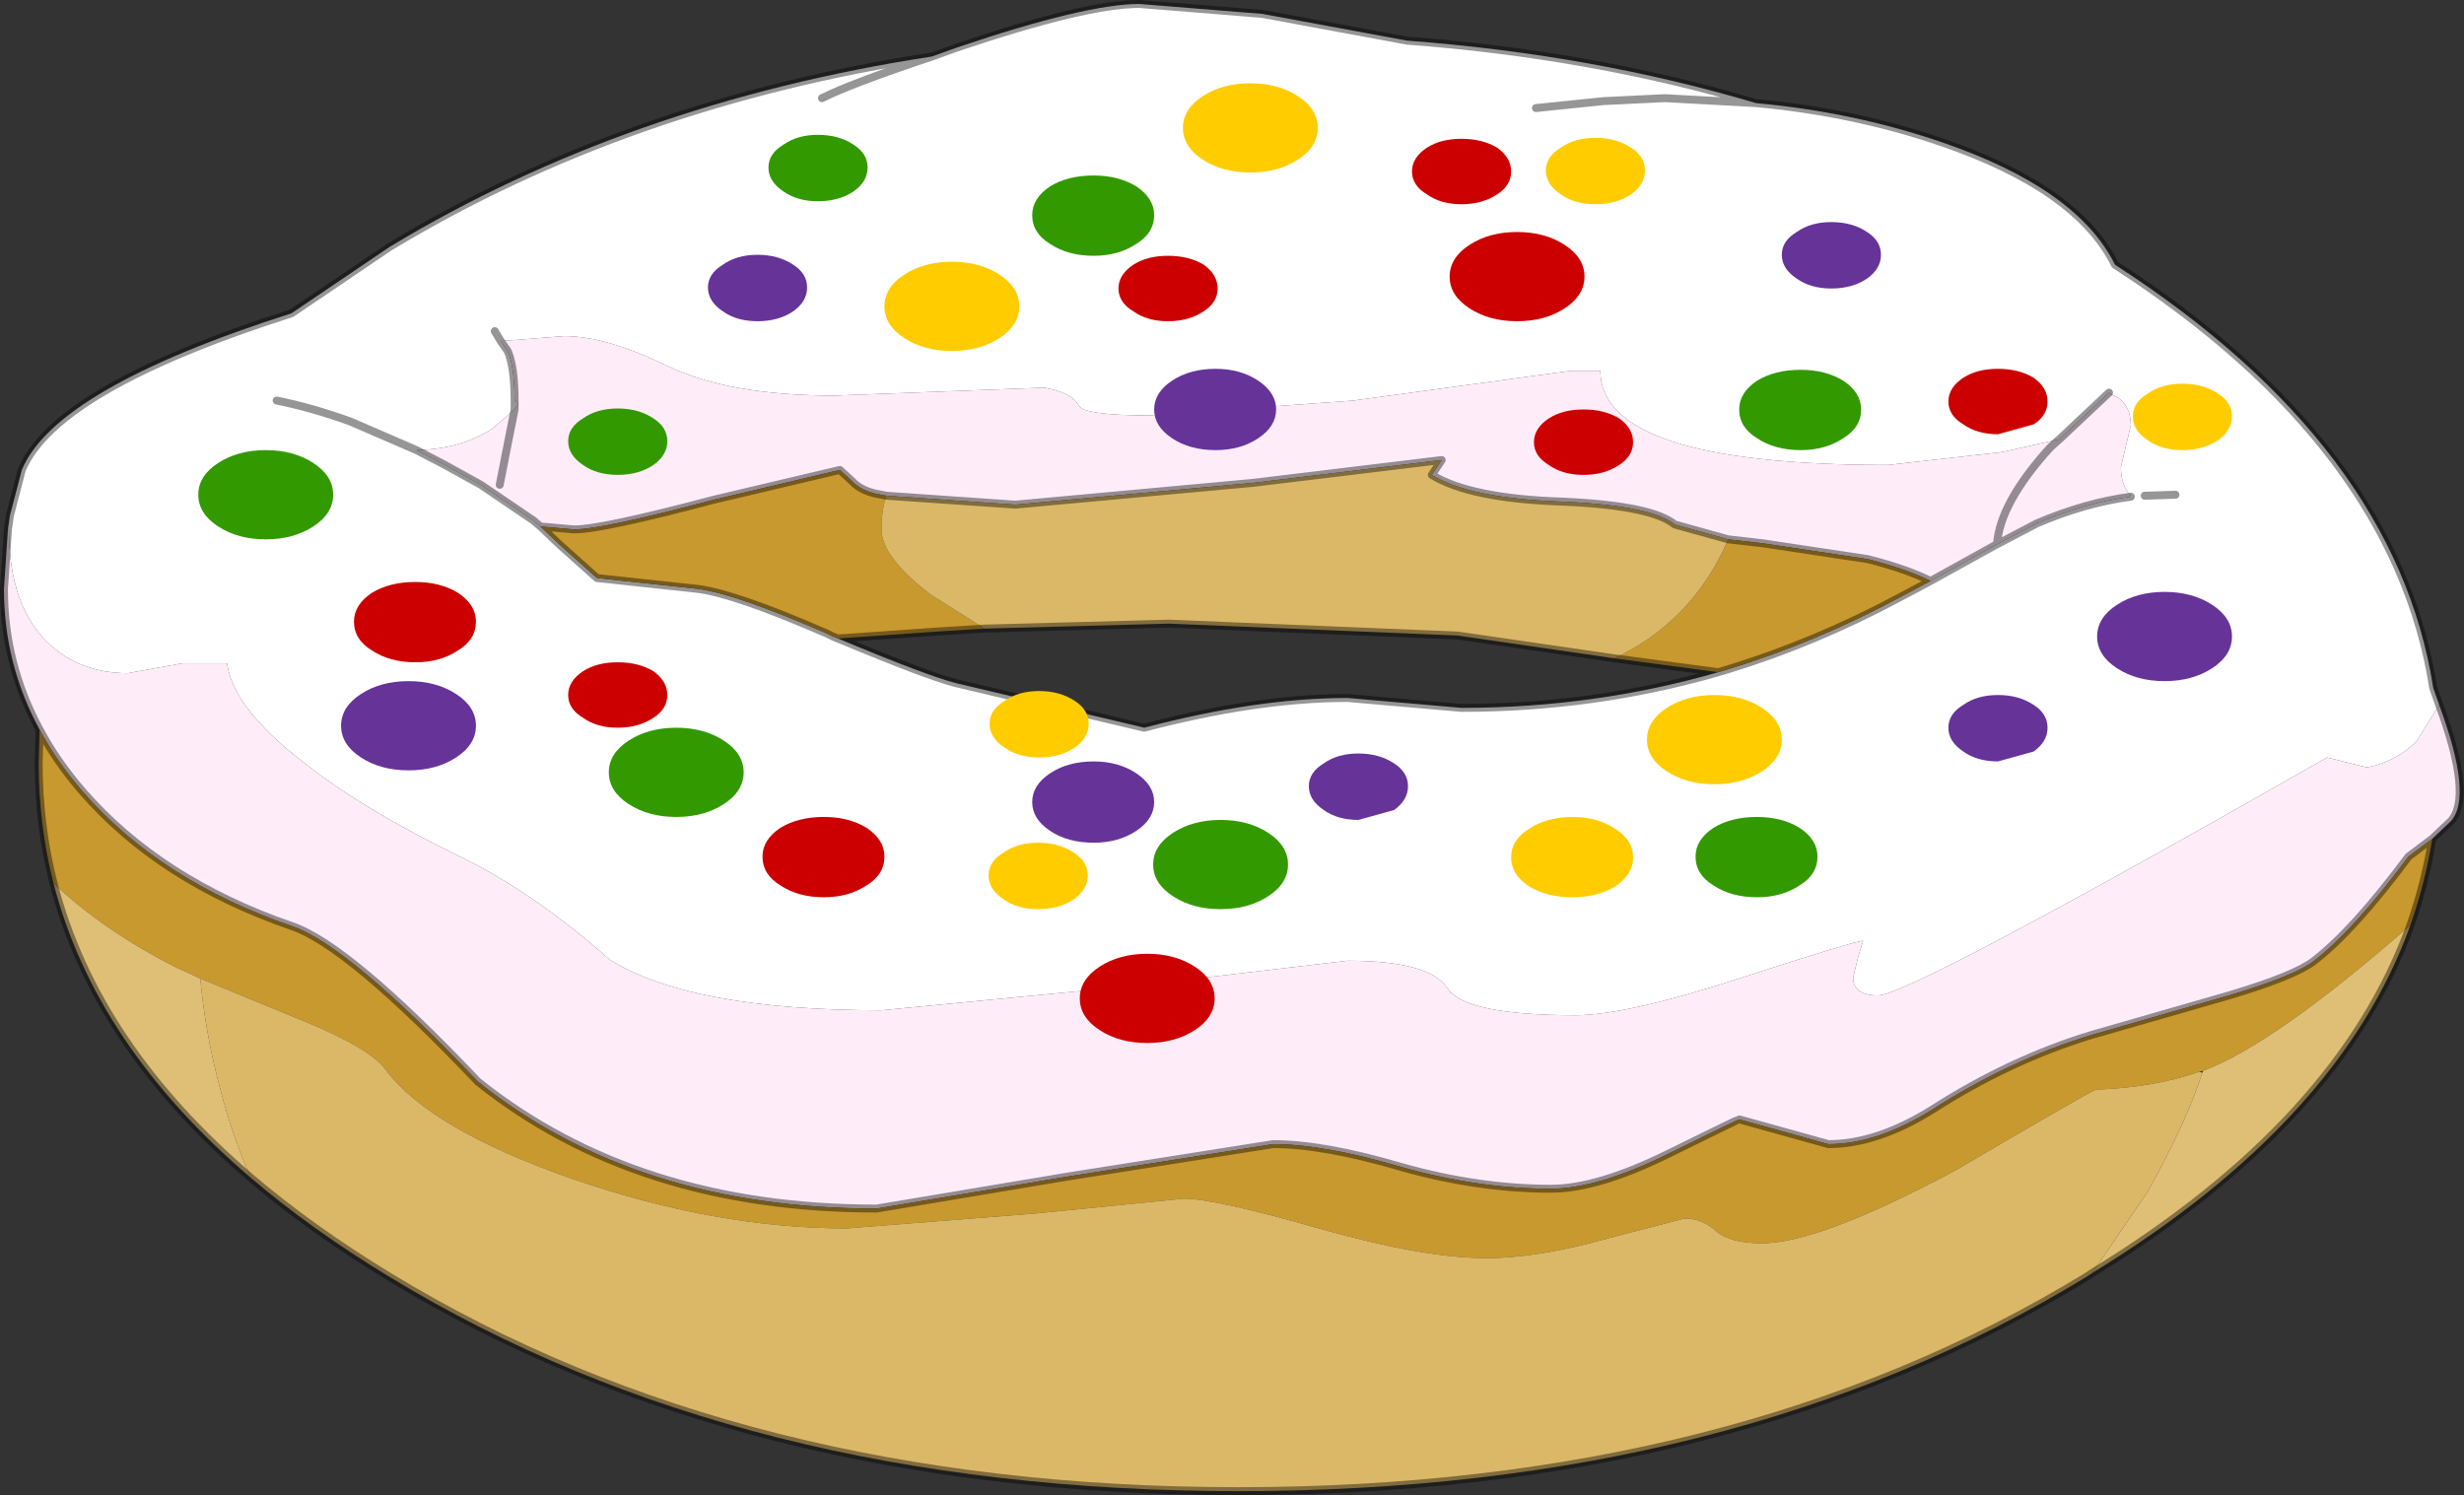
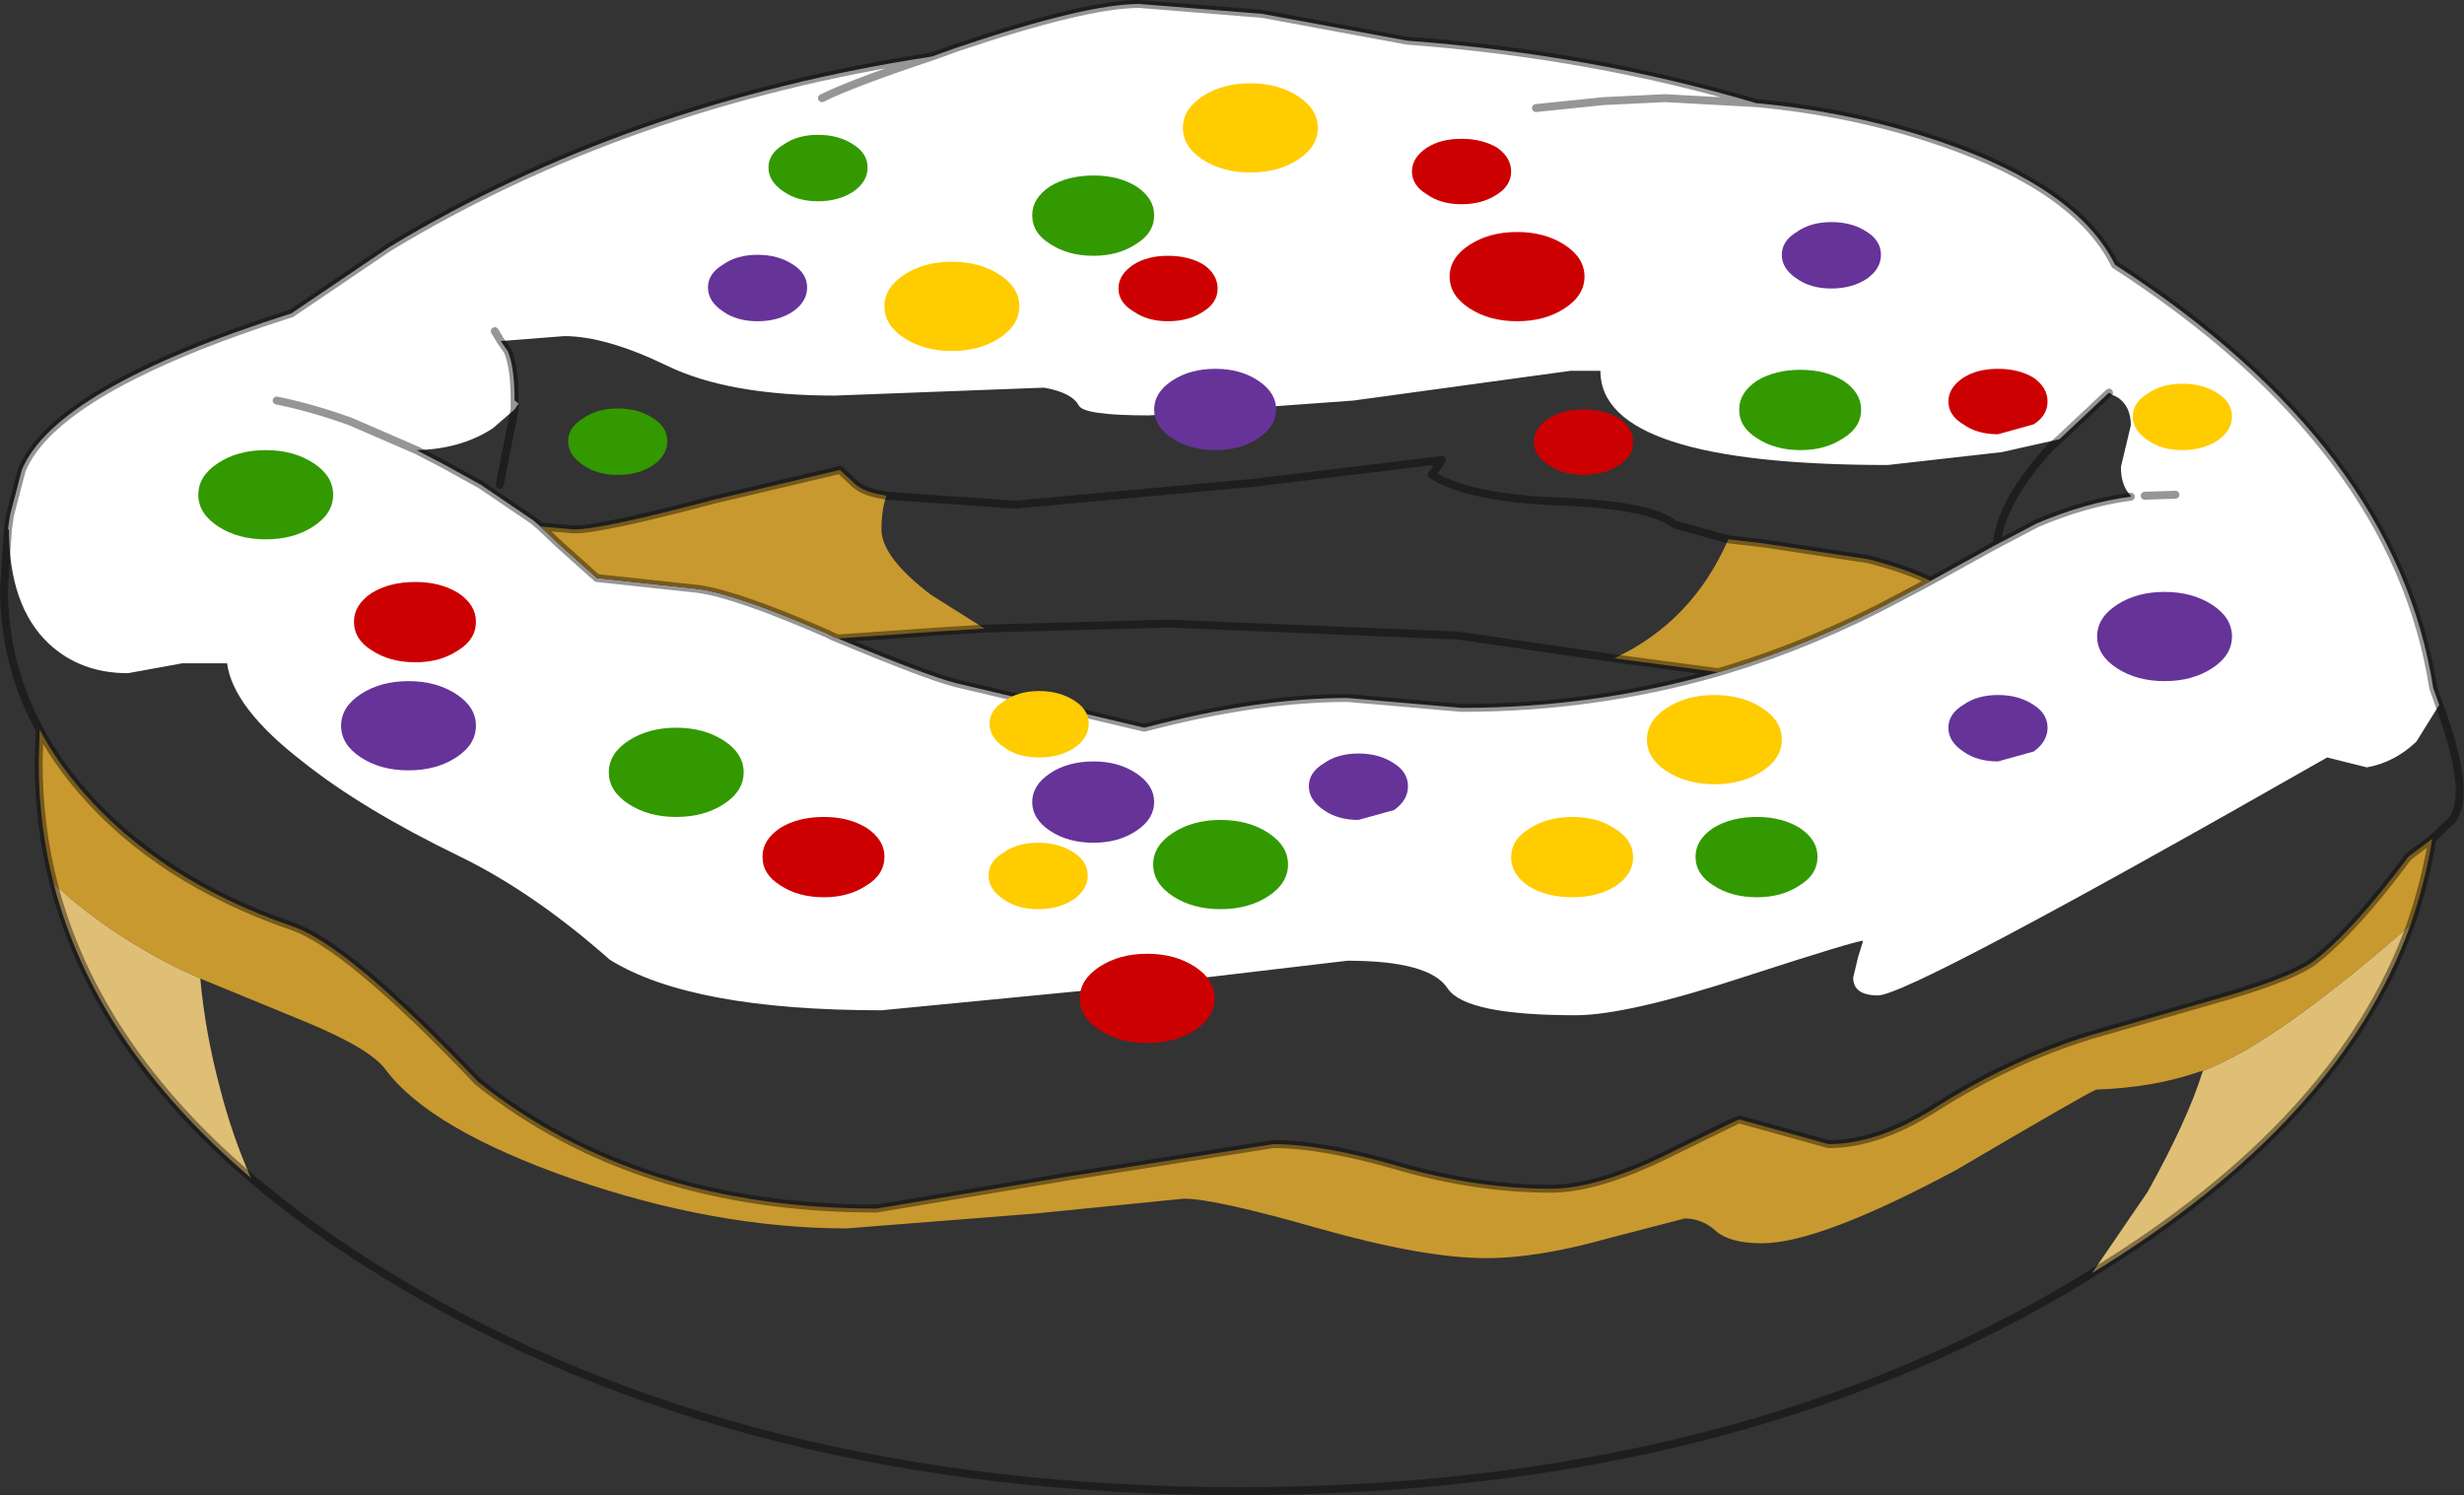
<svg xmlns="http://www.w3.org/2000/svg" xmlns:xlink="http://www.w3.org/1999/xlink" width="124.25px" height="75.4px">
  <rect width="100%" height="100%" fill="#333333" stroke="none" />
  <g transform="matrix(1, 0, 0, 1, -213.35, -162.75)">
    <use xlink:href="#object-0" width="124.25" height="75.4" transform="matrix(1, 0, 0, 1, 213.35, 162.75)" />
  </g>
  <defs>
    <g transform="matrix(1, 0, 0, 1, -213.35, -162.75)" id="object-0">
      <path fill-rule="evenodd" fill="#ffffff" stroke="none" d="M213.75 189.45L213.85 188.75L214.45 186.45Q216.15 182.35 228.05 178.55L233 175.2Q245 167.95 260.35 165.6L261.6 165.15Q268.1 162.95 270.8 162.95L277 163.45L284.3 164.8Q293.65 165.5 301.9 167.95Q306.8 168.4 311.2 169.9Q318.1 172.25 320 176.1Q334.15 185.25 336.05 197.45L336.35 198.3L335.2 200.15Q334.1 201.2 332.7 201.45L331.7 201.2L330.7 200.95Q309.65 212.95 308.05 212.95Q306.8 212.95 306.8 212.05L307.05 211L307.3 210.2Q307.05 210.15 301.35 212Q295.4 213.95 292.8 213.95Q287.25 213.95 286.35 212.6Q285.45 211.2 281.3 211.2L270.7 212.45L257.8 213.7Q248.2 213.7 244.1 211.15Q240.25 207.75 236.55 205.95Q231.6 203.55 228.6 201.15Q225.1 198.45 224.8 196.2L222.55 196.2L219.8 196.7Q217.4 196.7 215.8 195.2Q213.8 193.3 213.8 189.45L213.75 189.45M234.35 185.45L231 184Q229.05 183.3 227.3 182.95Q229.05 183.3 231 184L234.35 185.45Q236.6 185.4 238.2 184.35L239.3 183.4L239.3 182.95L239.3 183.4L239.5 183.1L239.3 182.95Q239.3 181.25 238.95 180.45L238.6 179.95L238.3 179.45L238.6 179.95L241.8 179.7Q243.9 179.7 247 181.2Q250.1 182.7 255.45 182.7L266 182.3Q267.4 182.55 267.75 183.2Q268 183.7 271.3 183.7L281.6 182.95L292.55 181.45L294.05 181.45Q294.05 186.2 308.55 186.2L314.3 185.55L317.2 184.9L319.7 182.55L319.85 182.65L320.15 182.8Q320.8 183.25 320.8 184.2L320.55 185.25L320.3 186.3Q320.3 187.25 320.8 187.75L320.8 187.8Q318.5 188.1 316.05 189.15L314.05 190.2L313.95 190.25L310.7 192.05L309.1 192.9Q304.9 195.15 300.5 196.5L300 196.65Q293.75 198.45 287.05 198.45L281.3 197.95Q276.75 197.95 271.05 199.45L261.55 197.2Q260.15 196.85 255.6 194.95L255.35 194.85L255.05 194.7Q250.45 192.7 248.55 192.45L243.45 191.9L241.55 190.2L240.6 189.3L240.25 189L237.6 187.2L235.7 186.15L234.35 185.45M290.8 168.2L294.2 167.85L297.3 167.7L301.9 167.95L297.3 167.7L294.2 167.85L290.8 168.2M260.35 165.6Q256.3 166.95 254.8 167.7Q256.3 166.95 260.35 165.6M323.05 187.7L321.5 187.75L323.05 187.7" />
-       <path fill-rule="evenodd" fill="#feedf9" stroke="none" d="M336.35 198.3Q338.05 202.9 336.95 204.15L336 205.05L334.8 205.95Q332.05 209.65 330.05 211.2Q329.1 211.95 325.75 212.95L318.8 214.95Q314.7 216.2 310.8 218.7Q308 220.45 305.55 220.45L301.05 219.2Q301 219.2 297.45 220.95Q293.9 222.7 291.55 222.7Q287.9 222.7 284 221.6Q280.1 220.45 277.55 220.45L267.1 222.1L257.55 223.7Q245.45 223.7 237.45 217.3Q230.9 210.4 228.05 209.45Q221.4 207.15 217.5 202.65Q216.2 201.15 215.35 199.55Q213.55 196.25 213.55 192.45L213.75 189.45L213.8 189.45Q213.8 193.3 215.8 195.2Q217.4 196.7 219.8 196.7L222.55 196.2L224.8 196.2Q225.1 198.45 228.6 201.15Q231.6 203.55 236.55 205.95Q240.25 207.75 244.1 211.15Q248.2 213.7 257.8 213.7L270.7 212.45L281.3 211.2Q285.45 211.2 286.35 212.6Q287.25 213.95 292.8 213.95Q295.4 213.95 301.35 212Q307.05 210.15 307.3 210.2L307.05 211L306.8 212.05Q306.8 212.95 308.05 212.95Q309.65 212.95 330.7 200.95L331.7 201.2L332.7 201.45Q334.1 201.2 335.2 200.15L336.35 198.3M234.35 185.45Q236.6 185.4 238.2 184.35L239.3 183.4L239.5 183.1L239.3 182.95Q239.3 181.25 238.95 180.45L238.6 179.95L241.8 179.7Q243.9 179.7 247 181.2Q250.1 182.7 255.45 182.7L266 182.3Q267.4 182.55 267.75 183.2Q268 183.7 271.3 183.7L281.6 182.95L292.55 181.45L294.05 181.45Q294.05 186.2 308.55 186.2L314.3 185.55L317.2 184.9L316.75 185.3Q314.2 188.1 314.05 190.2L313.95 190.25L310.7 192.05Q309.5 191.45 307.55 190.95L302.25 190.15L300.5 189.95L297.8 189.2Q296.65 188.25 292.2 188.05Q287.5 187.9 285.55 186.7L286.05 185.95L276.55 187.1L264.55 188.2L258.05 187.75L257.8 187.7Q256.8 187.55 256.3 187L255.7 186.45L249.35 187.95Q243.7 189.45 242.3 189.45L240.6 189.3L240.25 189L237.6 187.2L235.7 186.15L234.35 185.45M314.05 190.2Q314.2 188.1 316.75 185.3L317.2 184.9L319.7 182.55L319.85 182.65L320.15 182.8Q320.8 183.25 320.8 184.2L320.55 185.25L320.3 186.3Q320.3 187.25 320.8 187.75L320.8 187.8Q318.5 188.1 316.05 189.15L314.05 190.2M238.55 187.2L238.95 185.15L239.3 183.4L238.95 185.15L238.55 187.2" />
      <path fill-rule="evenodd" fill="#c8992f" stroke="none" d="M336 205.05Q335.65 207.25 334.9 209.4Q328.05 215.4 324.45 216.75L324.25 216.8Q321.95 217.6 319.05 217.7Q318.55 217.9 312 221.75Q305.1 225.45 302.2 225.45Q300.6 225.45 299.9 224.85Q299.2 224.2 298.3 224.2L294.45 225.2Q290.9 226.2 288.3 226.2Q285.15 226.2 279.85 224.7Q274.6 223.2 273.05 223.2L265.55 223.95L256.05 224.7Q249.45 224.7 242.2 222.2Q235.05 219.7 232.8 216.7Q232.05 215.65 228.8 214.3L223.45 212.1L222.25 211.55Q218.6 209.7 216.05 207.3Q215.3 204.35 215.3 201.2L215.35 199.55Q216.2 201.15 217.5 202.65Q221.4 207.15 228.05 209.45Q230.9 210.4 237.45 217.3Q245.45 223.7 257.55 223.7L267.1 222.1L277.55 220.45Q280.1 220.45 284 221.6Q287.9 222.7 291.55 222.7Q293.9 222.7 297.45 220.95Q301 219.2 301.05 219.2L305.55 220.45Q308 220.45 310.8 218.7Q314.7 216.2 318.8 214.95L325.75 212.95Q329.1 211.95 330.05 211.2Q332.05 209.65 334.8 205.95L336 205.05M300.5 189.95L302.25 190.15L307.55 190.95Q309.5 191.45 310.7 192.05L309.1 192.9Q304.9 195.15 300.5 196.5L300 196.65L294.75 195.95Q298.7 194.1 300.5 189.95M255.6 194.95L255.35 194.85L255.05 194.7Q250.45 192.7 248.55 192.45L243.45 191.9L241.55 190.2L240.6 189.3L242.3 189.45Q243.7 189.45 249.35 187.95L255.7 186.45L256.3 187Q256.8 187.55 257.8 187.7L258.05 187.75Q257.8 188.45 257.8 189.45Q257.8 190.85 260.3 192.75L263 194.45L260.6 194.6L255.6 194.95" />
      <path fill-rule="evenodd" fill="#dfbf75" stroke="none" d="M334.9 209.4Q331.35 219.3 318.85 226.95L321.65 222.85Q323.65 219.25 324.4 216.85L324.45 216.75Q328.05 215.4 334.9 209.4M226 222.15Q218.15 215.45 216.05 207.3Q218.6 209.7 222.25 211.55L223.45 212.1Q223.7 214.85 224.45 217.65Q225.05 220 226 222.15" />
-       <path fill-rule="evenodd" fill="#dbb868" stroke="none" d="M318.85 226.95L318.55 227.15Q300.85 237.95 275.8 237.95Q250.75 237.95 233 227.15Q229.05 224.75 226 222.15Q225.05 220 224.45 217.65Q223.7 214.85 223.45 212.1L228.8 214.3Q232.05 215.65 232.8 216.7Q235.05 219.7 242.2 222.2Q249.45 224.7 256.05 224.7L265.55 223.95L273.05 223.2Q274.6 223.2 279.85 224.7Q285.15 226.2 288.3 226.2Q290.9 226.2 294.45 225.2L298.3 224.2Q299.2 224.2 299.9 224.85Q300.6 225.45 302.2 225.45Q305.1 225.45 312 221.75Q318.55 217.9 319.05 217.7Q321.95 217.6 324.25 216.8L324.4 216.85Q323.65 219.25 321.65 222.85L318.85 226.95M258.05 187.75L264.55 188.2L276.55 187.1L286.05 185.95L285.55 186.7Q287.5 187.9 292.2 188.05Q296.65 188.25 297.8 189.2L300.5 189.95Q298.7 194.1 294.75 195.95L286.85 194.8L272.3 194.2L263 194.45L260.3 192.75Q257.8 190.85 257.8 189.45Q257.8 188.45 258.05 187.75" />
      <path fill="none" stroke="#000000" stroke-opacity="0.412" stroke-width="0.4" stroke-linecap="round" stroke-linejoin="round" d="M213.75 189.45L213.85 188.75L214.45 186.45Q216.15 182.35 228.05 178.55L233 175.2Q245 167.95 260.35 165.6L261.6 165.15Q268.1 162.95 270.8 162.95L277 163.45L284.3 164.8Q293.65 165.5 301.9 167.95Q306.8 168.4 311.2 169.9Q318.1 172.25 320 176.1Q334.15 185.25 336.05 197.45L336.35 198.3Q338.05 202.9 336.95 204.15L336 205.05Q335.65 207.25 334.9 209.4Q331.35 219.3 318.85 226.95L318.55 227.15Q300.85 237.95 275.8 237.95Q250.75 237.95 233 227.15Q229.05 224.75 226 222.15Q218.15 215.45 216.05 207.3Q215.3 204.35 215.3 201.2L215.35 199.55Q213.55 196.25 213.55 192.45L213.75 189.45M227.3 182.95Q229.05 183.3 231 184L234.35 185.45L235.7 186.15L237.6 187.2L240.25 189L240.6 189.3L241.55 190.2L243.45 191.9L248.55 192.45Q250.45 192.7 255.05 194.7L255.35 194.85L255.6 194.95Q260.15 196.85 261.55 197.2L271.05 199.45Q276.75 197.95 281.3 197.95L287.05 198.45Q293.75 198.45 300 196.65L300.5 196.5Q304.9 195.15 309.1 192.9L310.7 192.05Q309.5 191.45 307.55 190.95L302.25 190.15L300.5 189.95L297.8 189.2Q296.65 188.25 292.2 188.05Q287.5 187.9 285.55 186.7L286.05 185.95L276.55 187.1L264.55 188.2L258.05 187.75L257.8 187.7Q256.8 187.55 256.3 187L255.7 186.45L249.35 187.95Q243.7 189.45 242.3 189.45L240.6 189.3M239.3 183.4L239.3 182.95Q239.3 181.25 238.95 180.45L238.6 179.95L238.3 179.45M215.35 199.55Q216.2 201.15 217.5 202.65Q221.4 207.15 228.05 209.45Q230.9 210.4 237.45 217.3Q245.45 223.7 257.55 223.7L267.1 222.1L277.55 220.45Q280.1 220.45 284 221.6Q287.9 222.7 291.55 222.7Q293.9 222.7 297.45 220.95Q301 219.2 301.05 219.2L305.55 220.45Q308 220.45 310.8 218.7Q314.7 216.2 318.8 214.95L325.75 212.95Q329.1 211.95 330.05 211.2Q332.05 209.65 334.8 205.95L336 205.05M301.9 167.95L297.3 167.7L294.2 167.85L290.8 168.2M310.7 192.05L313.95 190.25L314.05 190.2Q314.2 188.1 316.75 185.3L317.2 184.9L319.7 182.55M320.8 187.8Q318.5 188.1 316.05 189.15L314.05 190.2M254.8 167.7Q256.3 166.95 260.35 165.6M239.3 183.4L238.95 185.15L238.55 187.2M263 194.45L272.3 194.2L286.85 194.8L294.75 195.95L300 196.65M263 194.45L260.6 194.6L255.6 194.95M321.5 187.75L323.05 187.7" />
      <path fill-rule="evenodd" fill="#cc0000" stroke="none" d="M271.2 210.85Q272.6 210.85 273.6 211.5Q274.6 212.15 274.6 213.1Q274.6 214.05 273.6 214.7Q272.6 215.35 271.2 215.35Q269.8 215.35 268.8 214.7Q267.8 214.05 267.8 213.1Q267.8 212.15 268.8 211.5Q269.8 210.85 271.2 210.85" />
      <path fill-rule="evenodd" fill="#cc0000" stroke="none" d="M254.9 208Q253.6 208 252.7 207.4Q251.8 206.85 251.8 205.95Q251.8 205.1 252.7 204.5Q253.6 203.95 254.9 203.95Q256.15 203.95 257.05 204.5Q257.95 205.1 257.95 205.95Q257.95 206.85 257.05 207.4Q256.15 208 254.9 208" />
      <path fill-rule="evenodd" fill="#ffcc00" stroke="none" d="M299.8 197.8Q301.2 197.8 302.2 198.45Q303.2 199.1 303.2 200.05Q303.2 201 302.2 201.65Q301.2 202.3 299.8 202.3Q298.4 202.3 297.4 201.65Q296.4 201 296.4 200.05Q296.4 199.1 297.4 198.45Q298.4 197.8 299.8 197.8" />
      <path fill-rule="evenodd" fill="#339900" stroke="none" d="M278.3 206.35Q278.3 207.3 277.3 207.95Q276.3 208.6 274.9 208.6Q273.5 208.6 272.5 207.95Q271.5 207.3 271.5 206.35Q271.5 205.4 272.5 204.75Q273.5 204.1 274.9 204.1Q276.3 204.1 277.3 204.75Q278.3 205.4 278.3 206.35" />
      <path fill-rule="evenodd" fill="#663399" stroke="none" d="M237.35 199.35Q237.35 200.3 236.35 200.95Q235.35 201.6 233.95 201.6Q232.55 201.6 231.55 200.95Q230.55 200.3 230.55 199.35Q230.55 198.4 231.55 197.75Q232.55 197.1 233.95 197.1Q235.35 197.1 236.35 197.75Q237.35 198.4 237.35 199.35" />
      <path fill-rule="evenodd" fill="#339900" stroke="none" d="M250.85 201.7Q250.85 202.65 249.85 203.3Q248.85 203.95 247.45 203.95Q246.05 203.95 245.05 203.3Q244.05 202.65 244.05 201.7Q244.05 200.75 245.05 200.1Q246.05 199.45 247.45 199.45Q248.85 199.45 249.85 200.1Q250.85 200.75 250.85 201.7" />
      <path fill-rule="evenodd" fill="#cc0000" stroke="none" d="M289.85 174.45Q291.25 174.45 292.25 175.1Q293.25 175.75 293.25 176.7Q293.25 177.65 292.25 178.3Q291.25 178.95 289.85 178.95Q288.45 178.95 287.45 178.3Q286.45 177.65 286.45 176.7Q286.45 175.75 287.45 175.1Q288.45 174.45 289.85 174.45" />
      <path fill-rule="evenodd" fill="#ffcc00" stroke="none" d="M261.35 175.95Q262.75 175.95 263.75 176.6Q264.75 177.25 264.75 178.2Q264.75 179.15 263.75 179.8Q262.75 180.45 261.35 180.45Q259.95 180.45 258.95 179.8Q257.95 179.15 257.95 178.2Q257.95 177.25 258.95 176.6Q259.95 175.95 261.35 175.95" />
      <path fill-rule="evenodd" fill="#339900" stroke="none" d="M230.15 187.7Q230.15 188.65 229.15 189.3Q228.15 189.95 226.75 189.95Q225.35 189.95 224.35 189.3Q223.35 188.65 223.35 187.7Q223.35 186.75 224.35 186.1Q225.35 185.45 226.75 185.45Q228.15 185.45 229.15 186.1Q230.15 186.75 230.15 187.7" />
      <path fill-rule="evenodd" fill="#663399" stroke="none" d="M325.9 194.85Q325.9 195.8 324.9 196.45Q323.9 197.1 322.5 197.1Q321.1 197.1 320.1 196.45Q319.1 195.8 319.1 194.85Q319.1 193.9 320.1 193.25Q321.1 192.6 322.5 192.6Q323.9 192.6 324.9 193.25Q325.9 193.9 325.9 194.85" />
      <path fill-rule="evenodd" fill="#cc0000" stroke="none" d="M234.3 196.15Q233 196.15 232.1 195.55Q231.2 195 231.2 194.1Q231.2 193.25 232.1 192.65Q233 192.1 234.3 192.1Q235.55 192.1 236.45 192.65Q237.35 193.25 237.35 194.1Q237.35 195 236.45 195.55Q235.55 196.15 234.3 196.15" />
      <path fill-rule="evenodd" fill="#ffcc00" stroke="none" d="M292.65 203.95Q293.9 203.95 294.8 204.55Q295.7 205.1 295.7 206Q295.7 206.85 294.8 207.45Q293.9 208 292.65 208Q291.35 208 290.45 207.45Q289.55 206.85 289.55 206Q289.55 205.1 290.45 204.55Q291.35 203.95 292.65 203.95" />
      <path fill-rule="evenodd" fill="#339900" stroke="none" d="M306.3 181.95Q307.2 182.55 307.2 183.4Q307.2 184.3 306.3 184.85Q305.4 185.45 304.15 185.45Q302.85 185.45 301.95 184.85Q301.05 184.3 301.05 183.4Q301.05 182.55 301.95 181.95Q302.85 181.4 304.15 181.4Q305.4 181.4 306.3 181.95" />
      <path fill-rule="evenodd" fill="#663399" stroke="none" d="M274.65 181.35Q275.9 181.35 276.8 181.95Q277.7 182.55 277.7 183.4Q277.7 184.25 276.8 184.85Q275.9 185.45 274.65 185.45Q273.35 185.45 272.45 184.85Q271.55 184.25 271.55 183.4Q271.55 182.55 272.45 181.95Q273.35 181.35 274.65 181.35" />
      <path fill-rule="evenodd" fill="#339900" stroke="none" d="M304.1 204.5Q305 205.1 305 205.95Q305 206.85 304.1 207.4Q303.2 208 301.95 208Q300.65 208 299.75 207.4Q298.85 206.85 298.85 205.95Q298.85 205.1 299.75 204.5Q300.65 203.95 301.95 203.95Q303.2 203.95 304.1 204.5" />
      <path fill-rule="evenodd" fill="#663399" stroke="none" d="M268.5 201.15Q269.75 201.15 270.65 201.75Q271.55 202.35 271.55 203.2Q271.55 204.05 270.65 204.65Q269.75 205.25 268.5 205.25Q267.2 205.25 266.3 204.65Q265.4 204.05 265.4 203.2Q265.4 202.35 266.3 201.75Q267.2 201.15 268.5 201.15" />
-       <path fill-rule="evenodd" fill="#cc0000" stroke="none" d="M246.3 196.6Q247 197.1 247 197.8Q247 198.5 246.3 198.95Q245.55 199.45 244.5 199.45Q243.45 199.45 242.75 198.95Q242 198.5 242 197.8Q242 197.1 242.75 196.6Q243.45 196.15 244.5 196.15Q245.55 196.15 246.3 196.6" />
      <path fill-rule="evenodd" fill="#ffcc00" stroke="none" d="M268.25 199.25Q268.25 199.95 267.55 200.45Q266.8 200.95 265.75 200.95Q264.7 200.95 264 200.45Q263.25 199.95 263.25 199.25Q263.25 198.55 264 198.1Q264.7 197.6 265.75 197.6Q266.8 197.6 267.55 198.1Q268.25 198.55 268.25 199.25" />
      <path fill-rule="evenodd" fill="#ffcc00" stroke="none" d="M268.2 206.9Q268.2 207.6 267.5 208.1Q266.75 208.6 265.7 208.6Q264.65 208.6 263.95 208.1Q263.2 207.6 263.2 206.9Q263.2 206.2 263.95 205.75Q264.65 205.25 265.7 205.25Q266.75 205.25 267.5 205.75Q268.2 206.2 268.2 206.9" />
      <path fill-rule="evenodd" fill="#339900" stroke="none" d="M244.5 186.7Q243.45 186.7 242.75 186.2Q242 185.7 242 185Q242 184.3 242.75 183.85Q243.45 183.35 244.5 183.35Q245.55 183.35 246.3 183.85Q247 184.3 247 185Q247 185.7 246.3 186.2Q245.55 186.7 244.5 186.7" />
      <path fill-rule="evenodd" fill="#663399" stroke="none" d="M280.1 201.25Q280.8 200.75 281.85 200.75Q282.9 200.75 283.65 201.25Q284.35 201.7 284.35 202.4Q284.35 203.1 283.65 203.6L281.85 204.1Q280.8 204.1 280.1 203.6Q279.35 203.1 279.35 202.4Q279.35 201.7 280.1 201.25" />
      <path fill-rule="evenodd" fill="#663399" stroke="none" d="M249.8 176.1Q250.5 175.6 251.55 175.6Q252.6 175.6 253.35 176.1Q254.05 176.55 254.05 177.25Q254.05 177.95 253.35 178.45Q252.6 178.95 251.55 178.95Q250.5 178.95 249.8 178.45Q249.05 177.95 249.05 177.25Q249.05 176.55 249.8 176.1" />
      <path fill-rule="evenodd" fill="#ffcc00" stroke="none" d="M325.9 183.75Q325.9 184.45 325.2 184.95Q324.45 185.45 323.4 185.45Q322.35 185.45 321.65 184.95Q320.9 184.45 320.9 183.75Q320.9 183.05 321.65 182.6Q322.35 182.1 323.4 182.1Q324.45 182.1 325.2 182.6Q325.9 183.05 325.9 183.75" />
      <path fill-rule="evenodd" fill="#663399" stroke="none" d="M312.35 198.3Q313.05 197.8 314.1 197.8Q315.15 197.8 315.9 198.3Q316.6 198.75 316.6 199.45Q316.6 200.15 315.9 200.65L314.1 201.15Q313.05 201.15 312.35 200.65Q311.6 200.15 311.6 199.45Q311.6 198.75 312.35 198.3" />
      <path fill-rule="evenodd" fill="#cc0000" stroke="none" d="M274.05 176.1Q274.75 176.6 274.75 177.3Q274.75 178 274.05 178.45Q273.3 178.95 272.25 178.95Q271.2 178.95 270.5 178.45Q269.75 178 269.75 177.3Q269.75 176.6 270.5 176.1Q271.2 175.65 272.25 175.65Q273.3 175.65 274.05 176.1" />
      <path fill-rule="evenodd" fill="#cc0000" stroke="none" d="M315.9 181.8Q316.6 182.3 316.6 183Q316.6 183.7 315.9 184.15L314.1 184.65Q313.05 184.65 312.35 184.15Q311.6 183.7 311.6 183Q311.6 182.3 312.35 181.8Q313.05 181.35 314.1 181.35Q315.15 181.35 315.9 181.8" />
      <path fill-rule="evenodd" fill="#cc0000" stroke="none" d="M295 183.85Q295.7 184.35 295.7 185.05Q295.7 185.75 295 186.2Q294.25 186.7 293.2 186.7Q292.15 186.7 291.45 186.2Q290.7 185.75 290.7 185.05Q290.7 184.35 291.45 183.85Q292.15 183.4 293.2 183.4Q294.25 183.4 295 183.85" />
      <path fill-rule="evenodd" fill="#339900" stroke="none" d="M254.6 172.9Q253.55 172.9 252.85 172.4Q252.1 171.9 252.1 171.2Q252.1 170.5 252.85 170.05Q253.55 169.55 254.6 169.55Q255.65 169.55 256.4 170.05Q257.1 170.5 257.1 171.2Q257.1 171.9 256.4 172.4Q255.65 172.9 254.6 172.9" />
      <path fill-rule="evenodd" fill="#ffcc00" stroke="none" d="M276.4 166.95Q277.8 166.95 278.8 167.6Q279.8 168.25 279.8 169.2Q279.8 170.15 278.8 170.8Q277.8 171.45 276.4 171.45Q275 171.45 274 170.8Q273 170.15 273 169.2Q273 168.25 274 167.6Q275 166.95 276.4 166.95" />
-       <path fill-rule="evenodd" fill="#ffcc00" stroke="none" d="M296.3 171.35Q296.3 172.05 295.6 172.55Q294.85 173.05 293.8 173.05Q292.75 173.05 292.05 172.55Q291.3 172.05 291.3 171.35Q291.3 170.65 292.05 170.2Q292.75 169.7 293.8 169.7Q294.85 169.7 295.6 170.2Q296.3 170.65 296.3 171.35" />
      <path fill-rule="evenodd" fill="#cc0000" stroke="none" d="M288.85 170.2Q289.55 170.7 289.55 171.4Q289.55 172.1 288.85 172.55Q288.1 173.05 287.05 173.05Q286 173.05 285.3 172.55Q284.55 172.1 284.55 171.4Q284.55 170.7 285.3 170.2Q286 169.75 287.05 169.75Q288.1 169.75 288.85 170.2" />
      <path fill-rule="evenodd" fill="#339900" stroke="none" d="M270.65 172.15Q271.55 172.75 271.55 173.6Q271.55 174.5 270.65 175.05Q269.75 175.65 268.5 175.65Q267.2 175.65 266.3 175.05Q265.4 174.5 265.4 173.6Q265.4 172.75 266.3 172.15Q267.2 171.6 268.5 171.6Q269.75 171.6 270.65 172.15" />
      <path fill-rule="evenodd" fill="#663399" stroke="none" d="M303.95 174.45Q304.65 173.95 305.7 173.95Q306.75 173.95 307.5 174.45Q308.2 174.9 308.2 175.6Q308.2 176.3 307.5 176.8Q306.75 177.3 305.7 177.3Q304.65 177.3 303.95 176.8Q303.2 176.3 303.2 175.6Q303.2 174.9 303.95 174.45" />
    </g>
  </defs>
</svg>